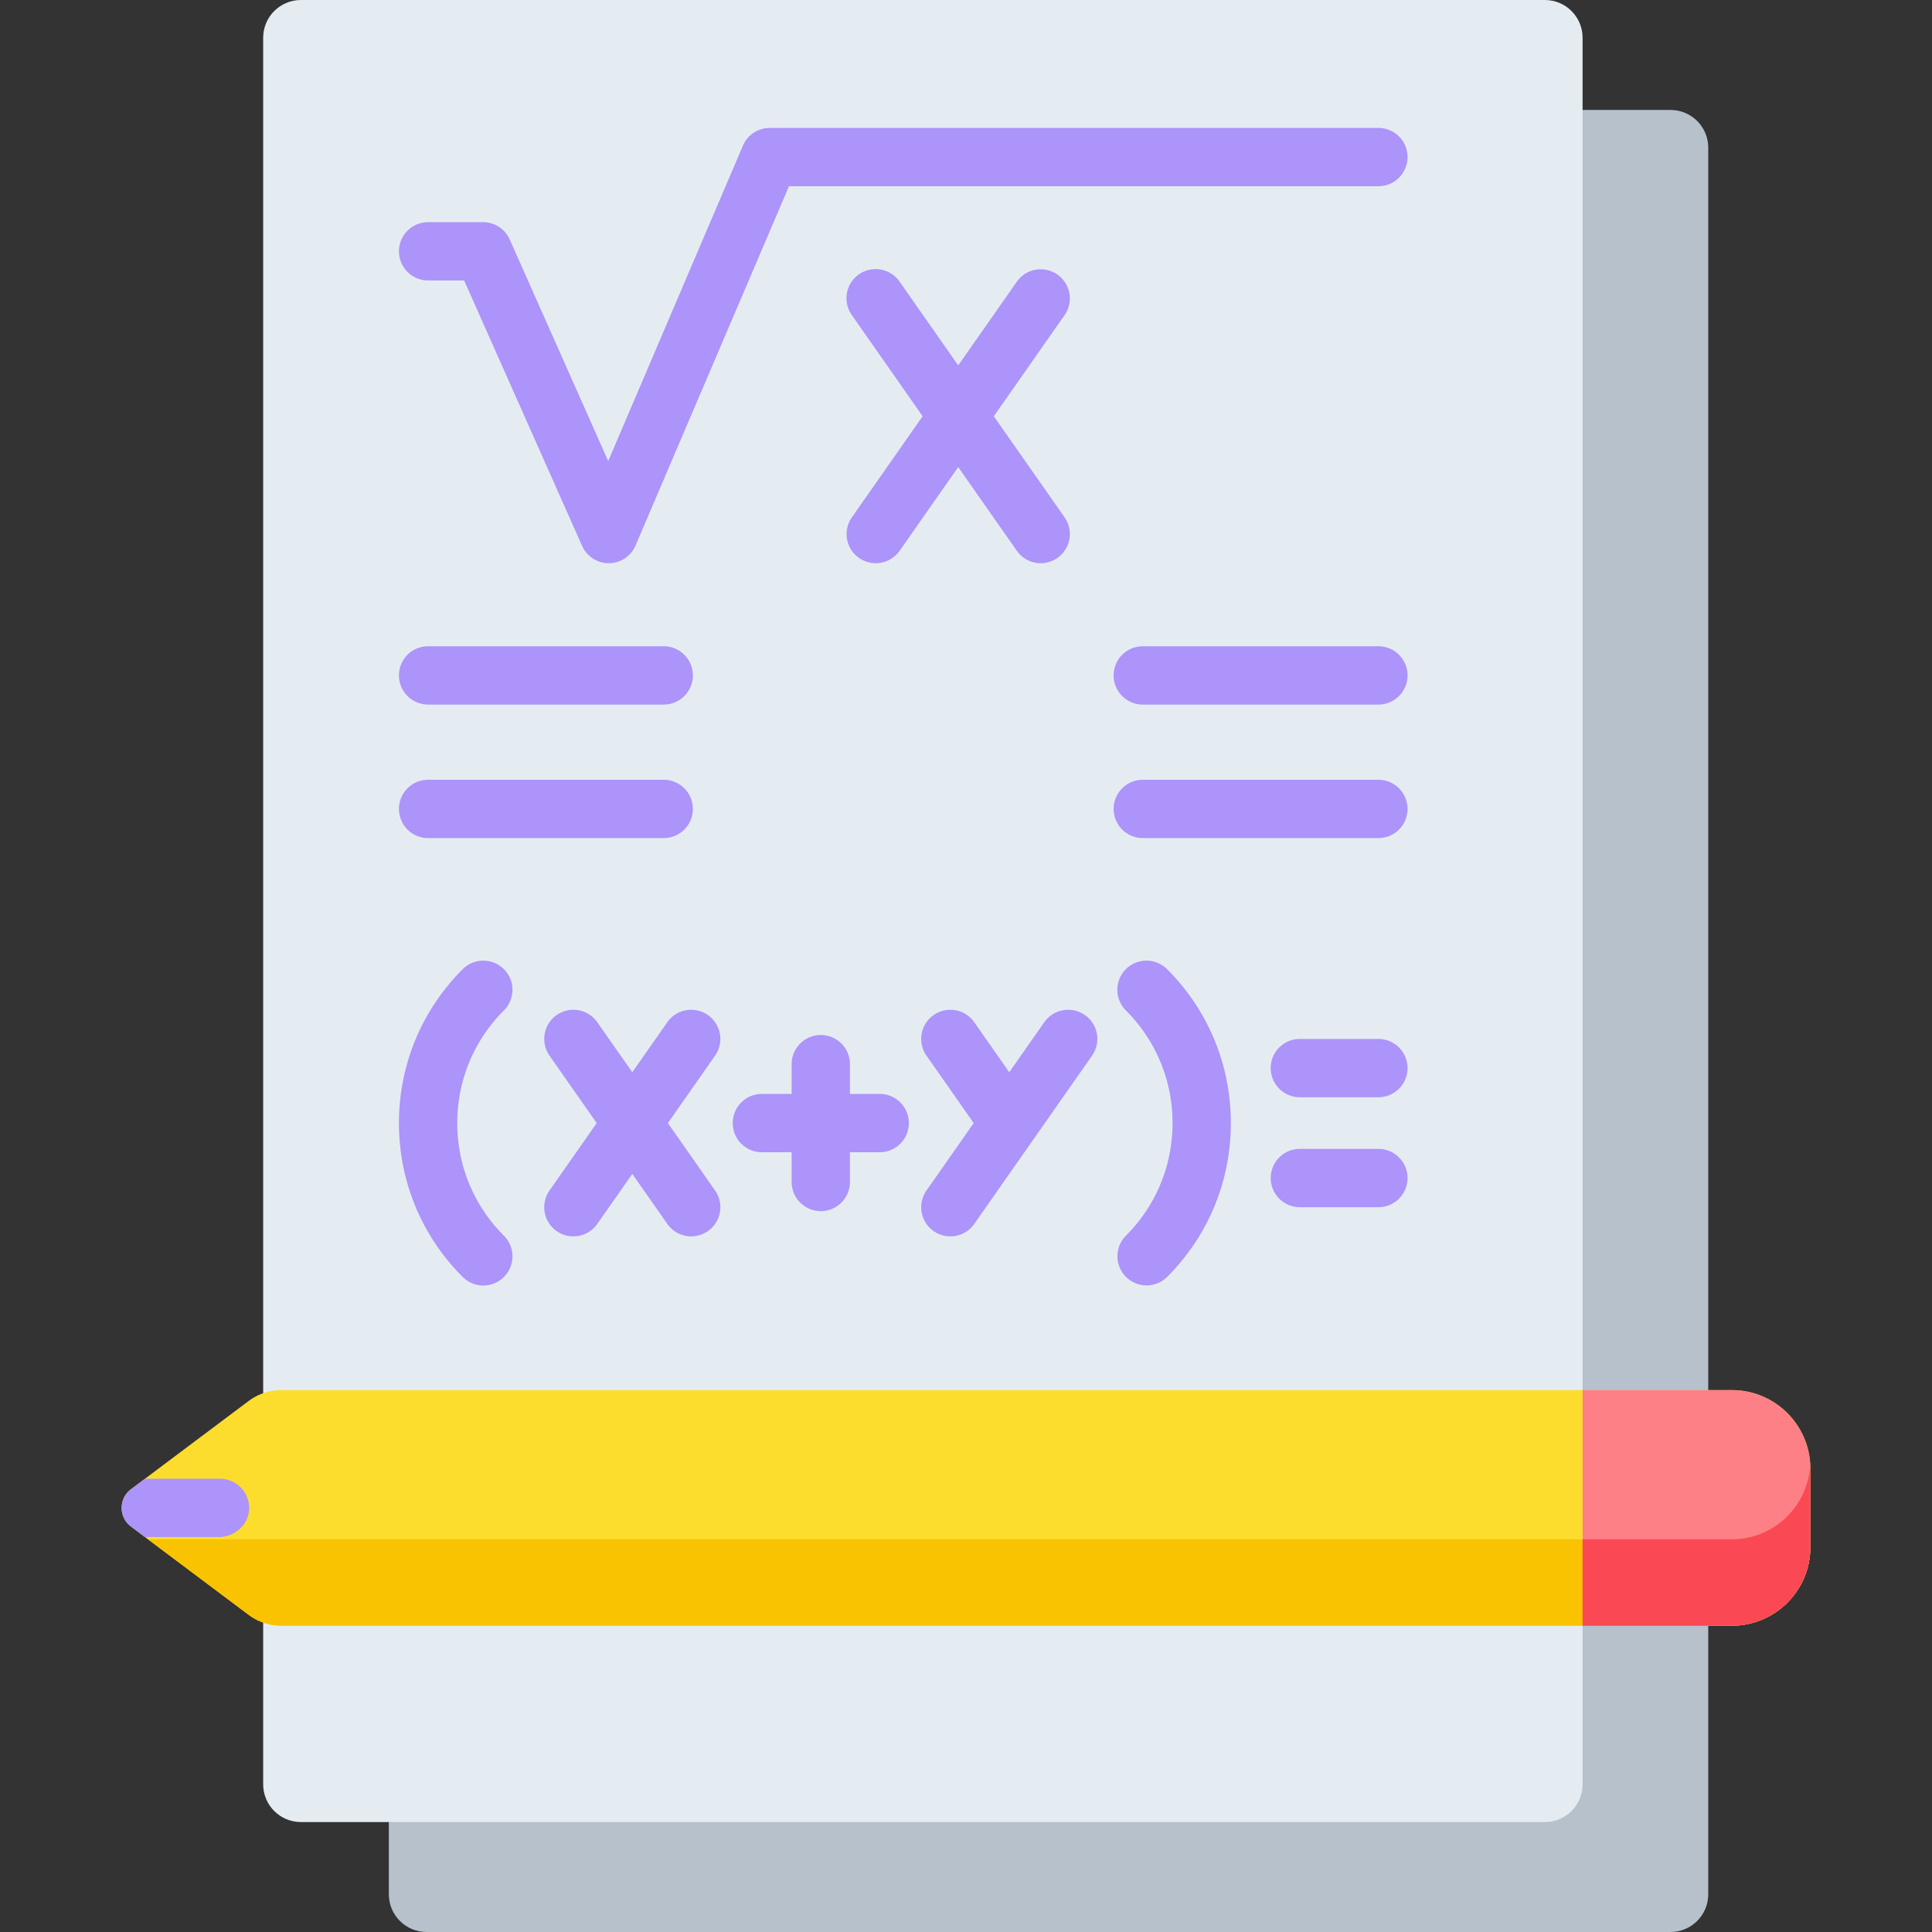
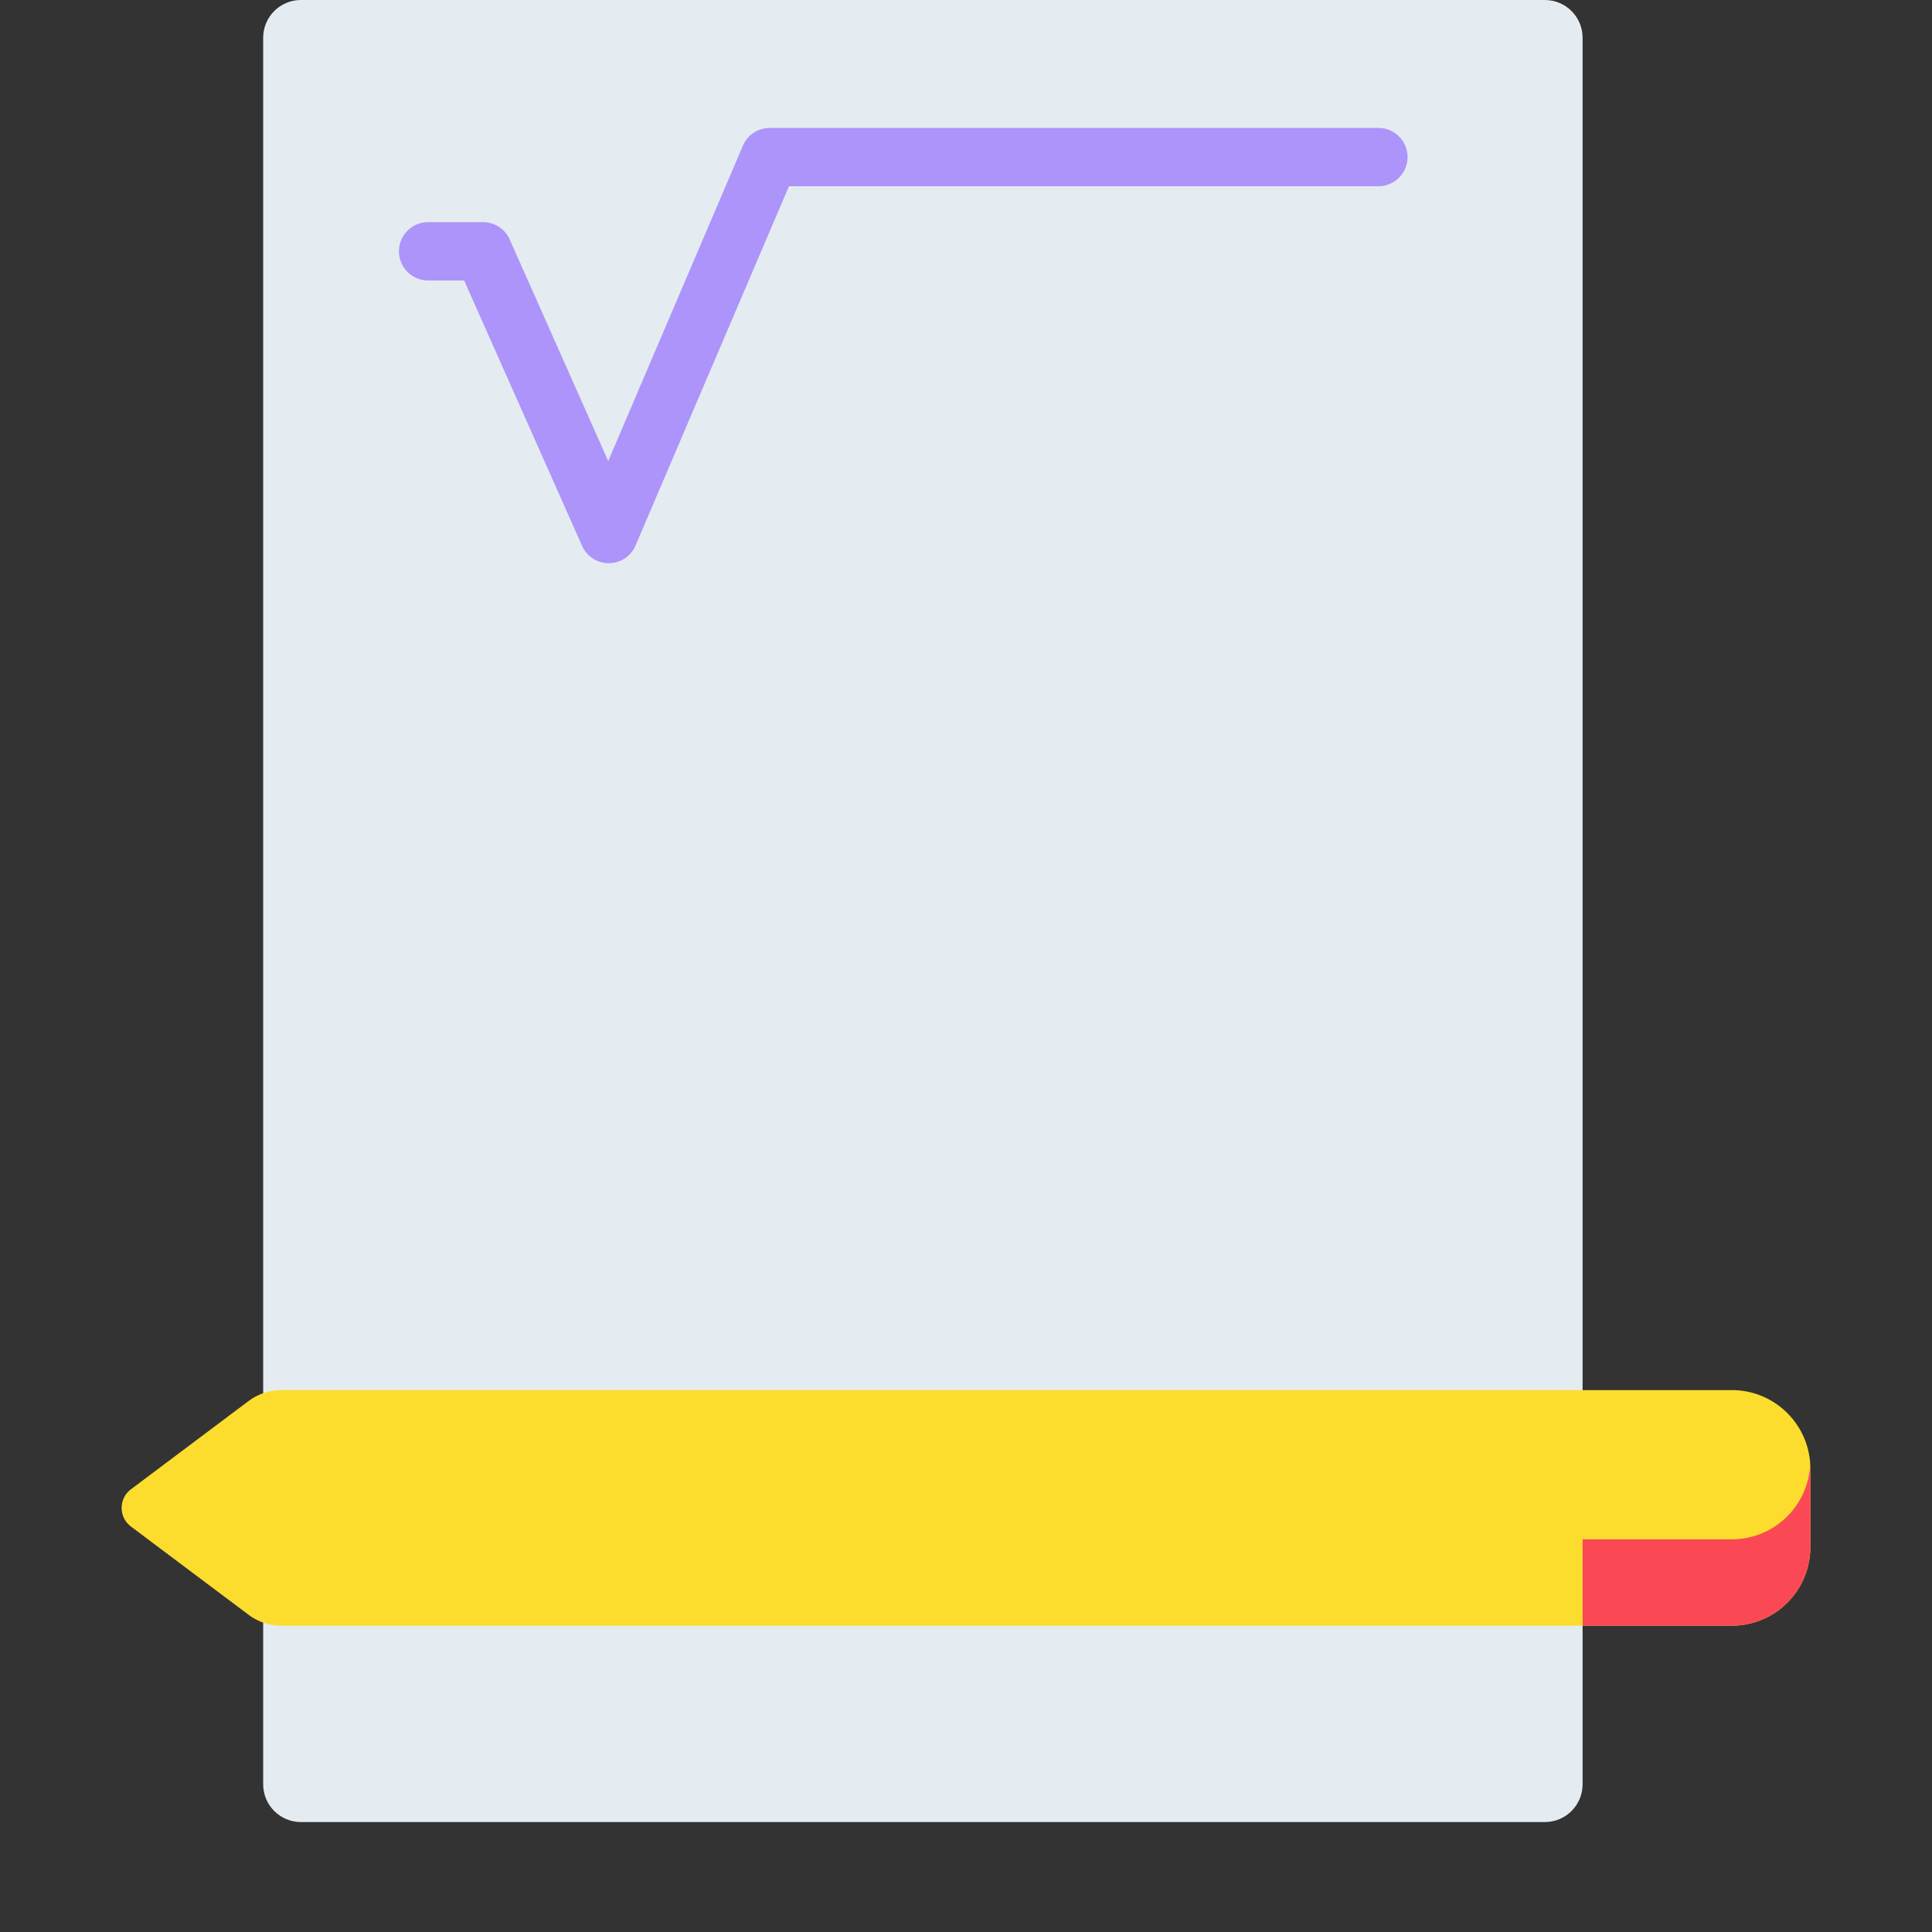
<svg xmlns="http://www.w3.org/2000/svg" version="1.1" width="512" height="512" x="0" y="0" viewBox="0 0 512 512" style="enable-background:new 0 0 512 512" xml:space="preserve" class="">
  <rect x="0" y="0" width="512" height="512" fill="#333333" stroke="none" />
  <g>
-     <path fill="#b6c1cc" d="M442.703 512H113.045c-5.523 0-10-4.477-10-10V39.138c0-5.523 4.477-10 10-10h329.659c5.523 0 10 4.477 10 10V502c-.001 5.523-4.478 10-10.001 10z" opacity="1" data-original="#b6c1cc" class="" />
    <path fill="#e5ecf1" d="M409.402 482.862H79.744c-5.523 0-10-4.477-10-10V10c0-5.523 4.477-10 10-10h329.659c5.523 0 10 4.477 10 10v462.862c-.001 5.523-4.478 10-10.001 10z" opacity="1" data-original="#e5ecf1" class="" />
    <path fill="#fcdd2e" d="M458.948 430.829H74.552a14.421 14.421 0 0 1-8.653-2.884l-31.188-23.39c-3.297-2.472-3.297-7.417 0-9.89l31.188-23.39a14.423 14.423 0 0 1 8.653-2.884h384.396c11.495 0 20.813 9.318 20.813 20.813v20.813c0 11.494-9.318 20.812-20.813 20.812z" opacity="1" data-original="#fcdd2e" class="" />
-     <path fill="#f9c301" d="M458.948 407.935H39.218l26.681 20.01a14.423 14.423 0 0 0 8.653 2.884h384.396c11.495 0 20.813-9.318 20.813-20.813v-20.813c0-.351-.035-.694-.052-1.041-.546 11.009-9.617 19.773-20.761 19.773z" opacity="1" data-original="#f9c301" class="" />
-     <path fill="#fc8086" d="M419.402 430.829h39.546c11.495 0 20.813-9.318 20.813-20.813v-20.813c0-11.495-9.318-20.813-20.813-20.813h-39.546z" opacity="1" data-original="#fc8086" class="" />
    <path fill="#fa4954" d="M458.948 407.935h-39.546v22.894h39.546c11.495 0 20.813-9.318 20.813-20.813v-20.813c0-.351-.035-.693-.053-1.04-.545 11.008-9.617 19.772-20.76 19.772z" opacity="1" data-original="#fa4954" class="" />
    <g fill="#8f818f">
      <path d="M113.451 74.328h9.548l31.262 70.339a7.725 7.725 0 0 0 7.06 4.589h.056a7.728 7.728 0 0 0 7.049-4.692l40.662-95.211h156.199a7.726 7.726 0 1 0 0-15.452h-161.3a7.727 7.727 0 0 0-7.106 4.692l-35.701 83.596-26.1-58.723a7.727 7.727 0 0 0-7.06-4.589h-14.569a7.725 7.725 0 1 0 0 15.451z" fill="#ac94fa" opacity="1" data-original="#8f818f" class="" />
-       <path d="M280.224 72.76a7.726 7.726 0 0 0-10.761 1.899l-15.524 22.177-15.524-22.177a7.727 7.727 0 1 0-12.66 8.862l18.753 26.789-18.753 26.789a7.726 7.726 0 0 0 6.323 12.157 7.717 7.717 0 0 0 6.337-3.296l15.524-22.177 15.524 22.177a7.717 7.717 0 0 0 6.337 3.296 7.726 7.726 0 0 0 6.323-12.157L263.37 110.31l18.753-26.789a7.727 7.727 0 0 0-1.899-10.761zM113.451 186.718h62.44a7.726 7.726 0 1 0 0-15.452h-62.44c-4.268 0-7.726 3.459-7.726 7.726s3.458 7.726 7.726 7.726zM113.451 222.1h62.44a7.726 7.726 0 1 0 0-15.452h-62.44c-4.268 0-7.726 3.459-7.726 7.726s3.458 7.726 7.726 7.726zM365.288 171.266h-62.439a7.726 7.726 0 1 0 0 15.452h62.439c4.268 0 7.726-3.459 7.726-7.726s-3.458-7.726-7.726-7.726zM365.288 206.647h-62.439a7.726 7.726 0 1 0 0 15.452h62.439a7.726 7.726 0 1 0 0-15.452zM187.605 268.997a7.726 7.726 0 0 0-10.761 1.899l-9.28 13.257-9.28-13.257a7.726 7.726 0 0 0-10.761-1.899 7.726 7.726 0 0 0-1.899 10.76l12.508 17.869-12.508 17.869a7.726 7.726 0 0 0 6.323 12.157 7.717 7.717 0 0 0 6.337-3.296l9.28-13.257 9.28 13.257a7.717 7.717 0 0 0 6.337 3.296 7.726 7.726 0 0 0 6.323-12.157l-12.508-17.869 12.508-17.869a7.726 7.726 0 0 0-1.899-10.76zM287.507 268.997a7.726 7.726 0 0 0-10.761 1.899l-9.28 13.257-9.28-13.257a7.726 7.726 0 0 0-10.761-1.899 7.726 7.726 0 0 0-1.899 10.76l12.508 17.869-12.508 17.869a7.726 7.726 0 0 0 6.323 12.157 7.717 7.717 0 0 0 6.337-3.296l31.219-44.599a7.725 7.725 0 0 0-1.898-10.76zM233.126 289.9h-7.883v-7.884a7.726 7.726 0 1 0-15.452 0v7.884h-7.883a7.726 7.726 0 1 0 0 15.452h7.883v7.883a7.726 7.726 0 1 0 15.452 0v-7.883h7.883c4.268 0 7.726-3.459 7.726-7.726s-3.458-7.726-7.726-7.726zM365.288 275.33h-20.813a7.726 7.726 0 1 0 0 15.452h20.813a7.726 7.726 0 1 0 0-15.452zM365.288 304.469h-20.813a7.726 7.726 0 1 0 0 15.452h20.813c4.268 0 7.726-3.459 7.726-7.726s-3.458-7.726-7.726-7.726zM133.546 256.842a7.729 7.729 0 0 0-10.928 0c-10.893 10.894-16.893 25.378-16.893 40.784s6 29.89 16.893 40.784c1.509 1.509 3.487 2.263 5.464 2.263s3.955-.755 5.464-2.263a7.727 7.727 0 0 0 0-10.927c-7.976-7.975-12.368-18.579-12.368-29.857 0-11.279 4.392-21.882 12.368-29.858a7.726 7.726 0 0 0 0-10.926zM298.365 256.842a7.727 7.727 0 0 0 0 10.927c7.976 7.975 12.368 18.579 12.368 29.858 0 11.278-4.392 21.882-12.368 29.857a7.727 7.727 0 0 0 10.928 10.927c10.893-10.894 16.893-25.378 16.893-40.784s-6-29.89-16.893-40.784a7.728 7.728 0 0 0-10.928-.001zM38.42 407.336h19.555c4.23 0 7.92-3.26 8.047-7.488a7.726 7.726 0 0 0-7.723-7.964H38.42l-3.709 2.782c-3.297 2.472-3.297 7.417 0 9.89z" fill="#ac94fa" opacity="1" data-original="#8f818f" class="" />
    </g>
  </g>
</svg>